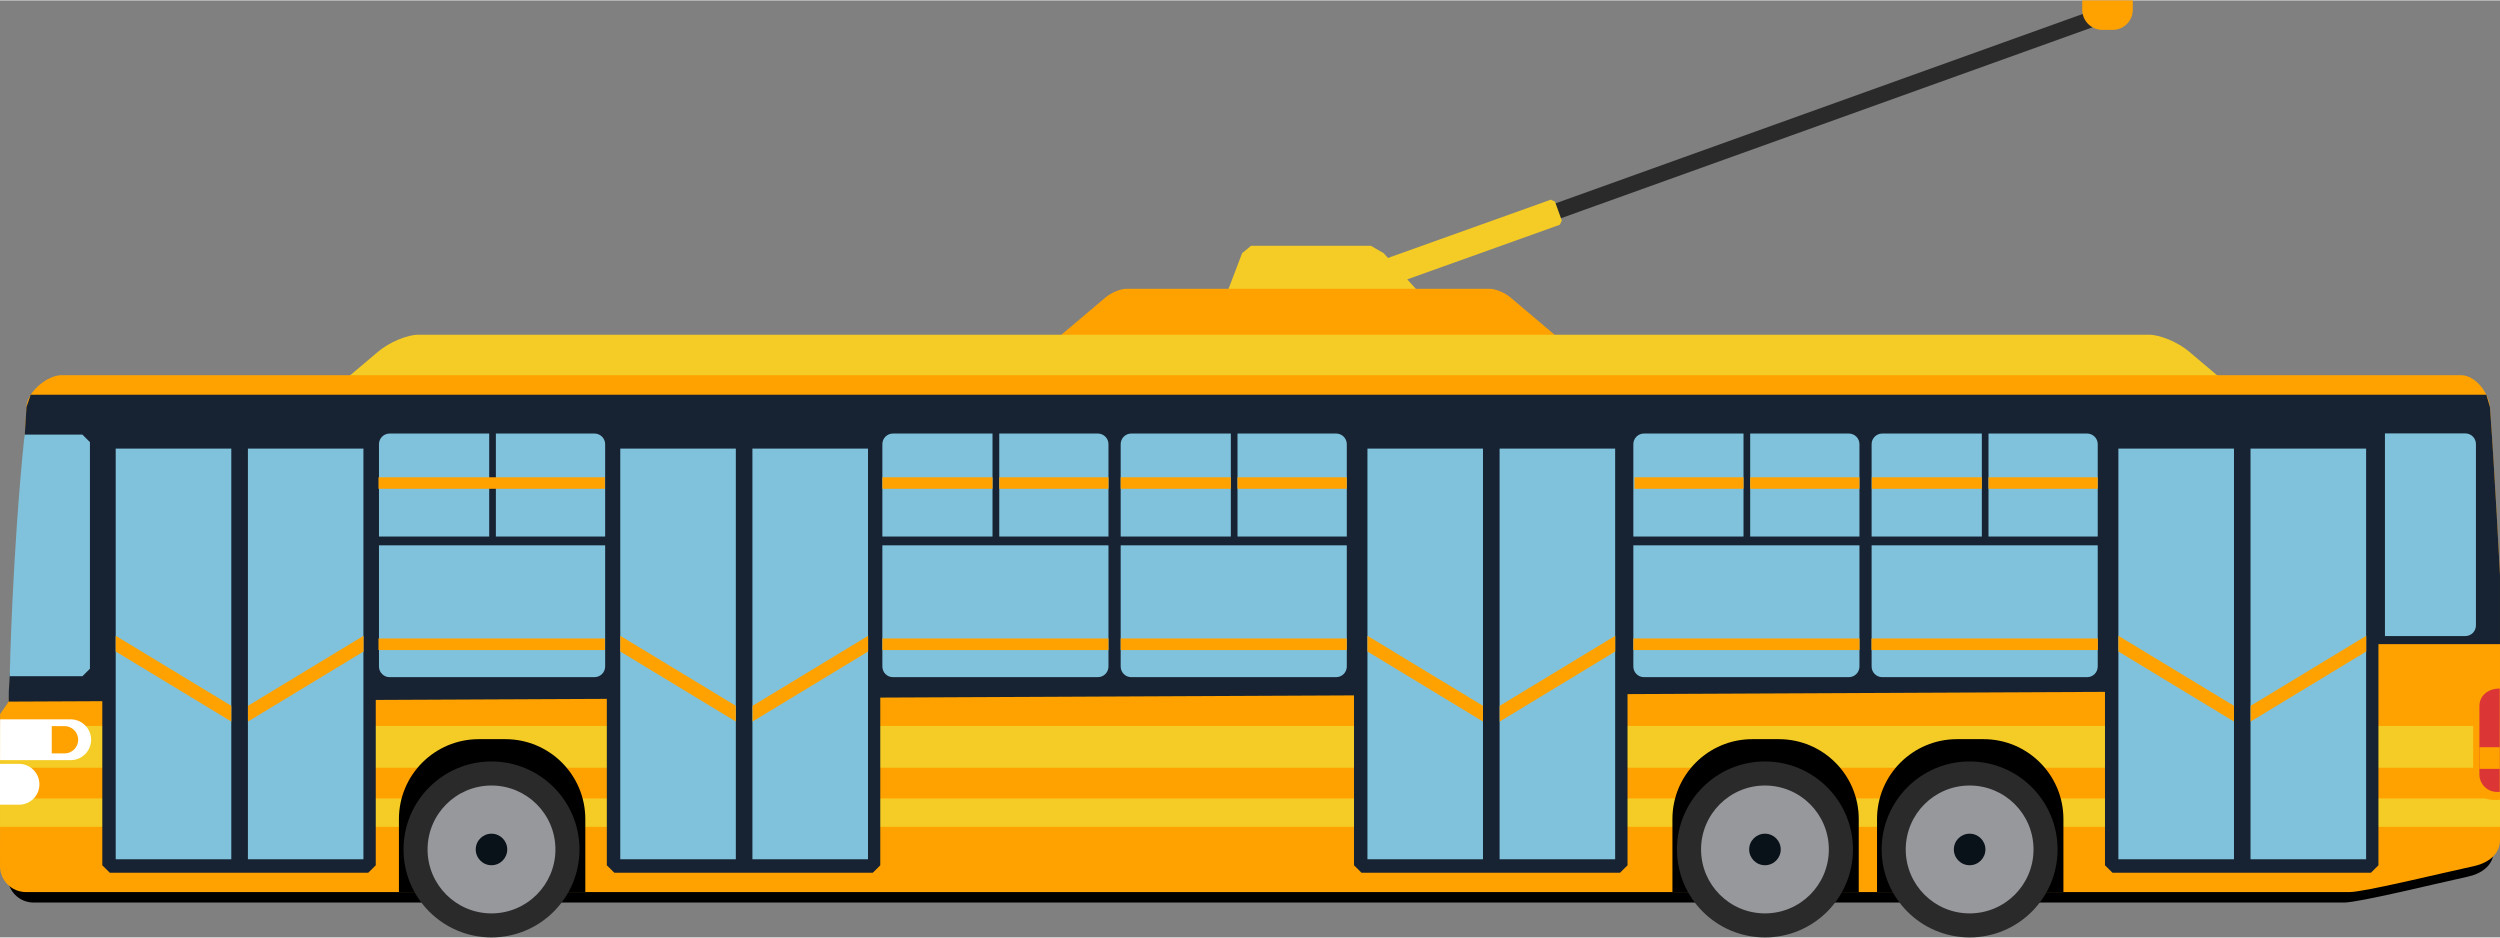
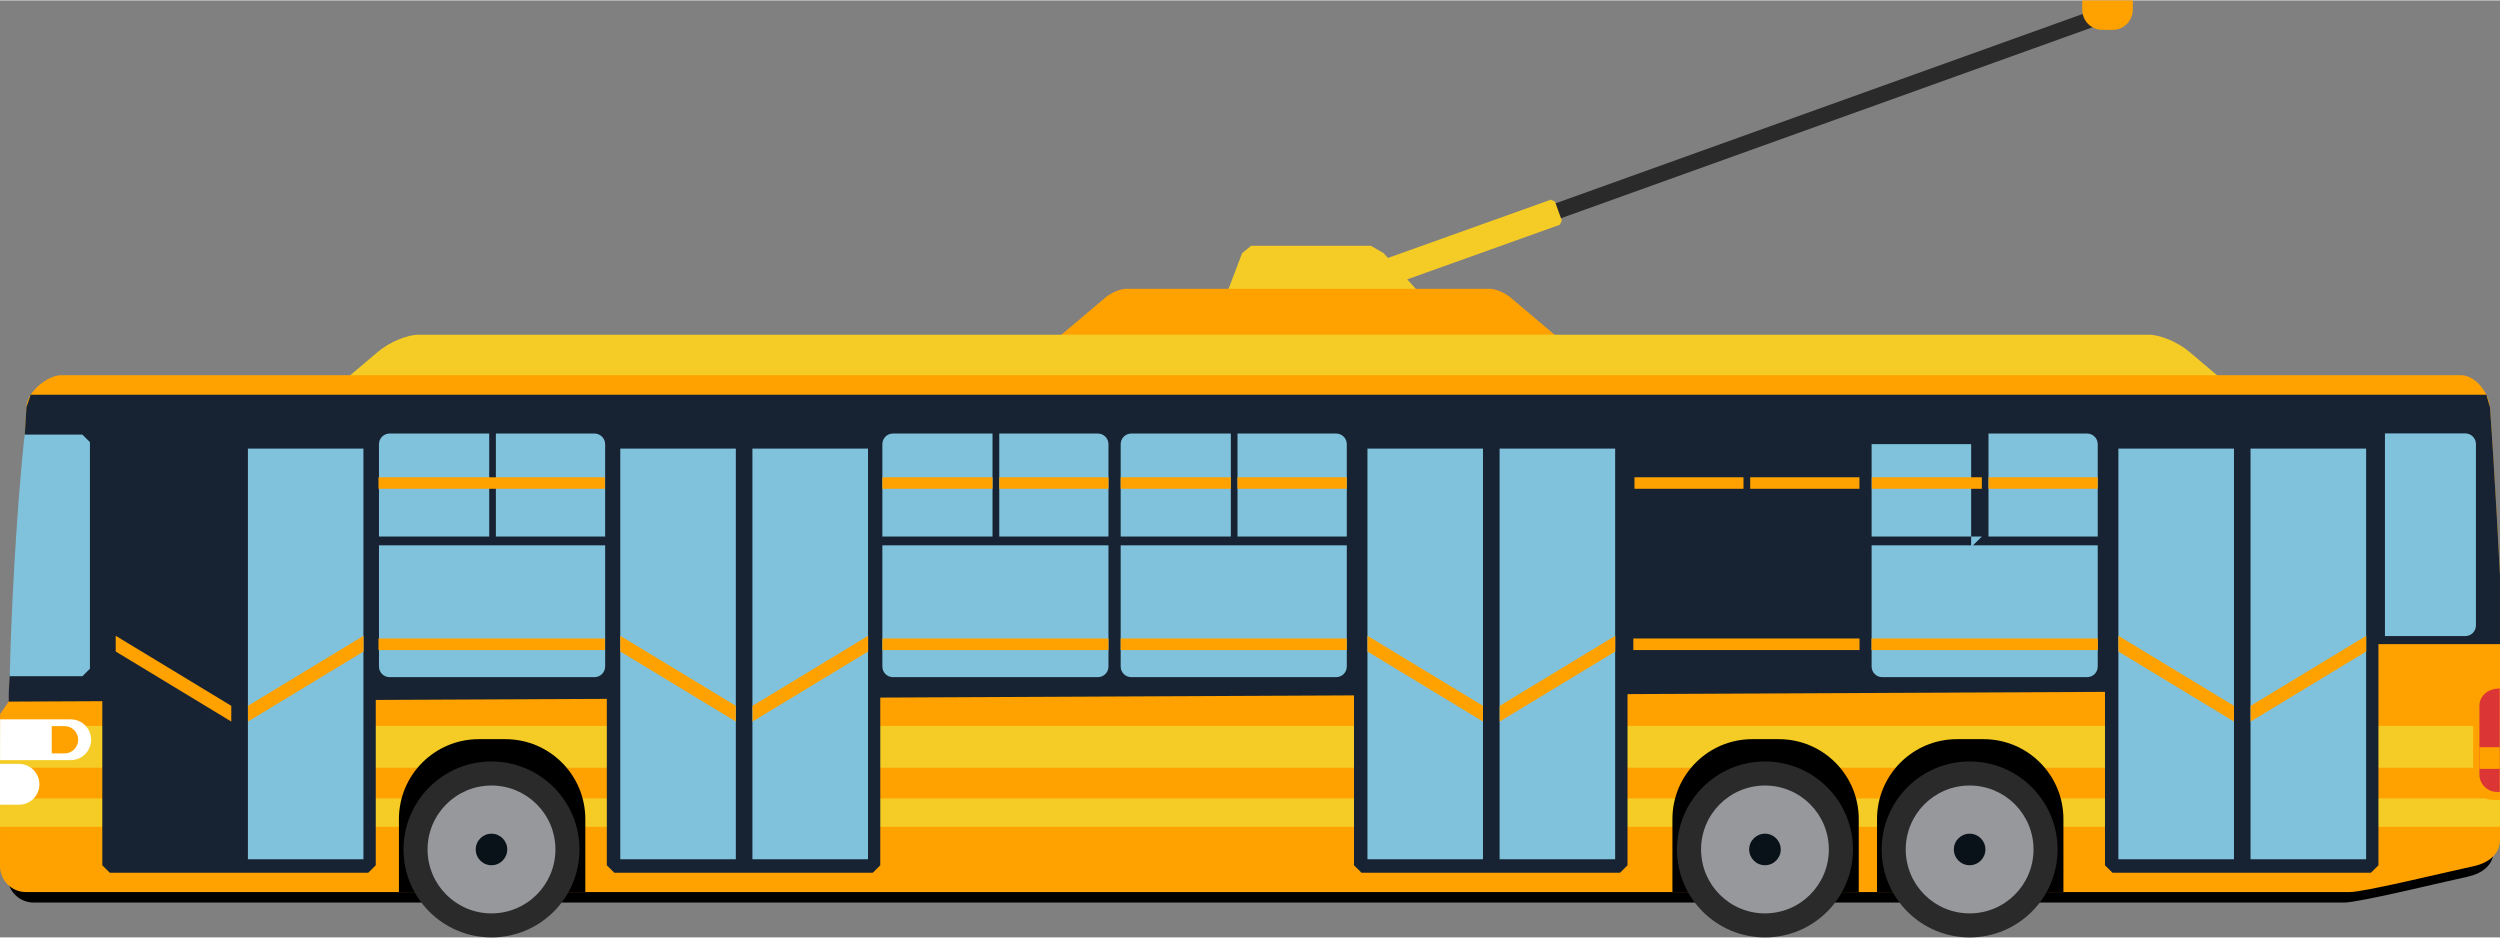
<svg xmlns="http://www.w3.org/2000/svg" xml:space="preserve" width="1069px" height="401px" version="1.1" style="shape-rendering:geometricPrecision; text-rendering:geometricPrecision; image-rendering:optimizeQuality; fill-rule:evenodd; clip-rule:evenodd" viewBox="0 0 2091.37 783.86">
  <rect x="0" y="0" width="2091.37" height="783.86" fill="#808080" stroke="none" />
  <defs>
    <style type="text/css"> .fil3 {fill:black;fill-rule:nonzero} .fil8 {fill:#091119;fill-rule:nonzero} .fil4 {fill:#172333;fill-rule:nonzero} .fil0 {fill:#2A2A2B;fill-rule:nonzero} .fil5 {fill:#80C2DC;fill-rule:nonzero} .fil7 {fill:#97989C;fill-rule:nonzero} .fil9 {fill:#DB3535;fill-rule:nonzero} .fil1 {fill:#F4CC25;fill-rule:nonzero} .fil2 {fill:#FFA200;fill-rule:nonzero} .fil6 {fill:white;fill-rule:nonzero} </style>
  </defs>
  <g id="Слой_x0020_1">
    <polygon class="fil0" points="1301.01,183.97 1297.49,182.35 1294.89,174.98 1296.54,171.49 1751.85,7.92 1755.34,9.56 1757.98,16.94 1756.34,20.39 " />
    <polygon class="fil1" points="1158.49,240.09 1155,238.48 1149.32,222.55 1150.96,219.09 1297.37,166.7 1300.82,168.37 1306.55,184.24 1304.85,187.7 " />
    <polygon class="fil1" points="1196.25,254.45 1197.15,261.74 1025.62,261.74 1022.74,254.45 1039.08,211.47 1046.55,205.31 1146.84,205.31 1157.49,211.45 " />
    <path class="fil2" d="M1329.91 304.54c6.72,5.7 7.57,10.44 1.65,10.44l-474.72 0c-5.91,0 -5.07,-4.74 1.65,-10.44l66.3 -56.01c4.83,-4.06 12.52,-7.25 17.34,-7.25l304.14 0c4.83,0 12.49,3.19 17.34,7.25l66.3 56.01z" />
    <path class="fil3" d="M2086.08 711.42c0,11.96 -9.96,19.13 -21.67,21.63 -25.56,5.57 -91.26,21.65 -103.48,21.65 -45.17,0 -1932.84,0 -1932.84,0 -11.95,0 -21.66,-9.65 -21.66,-21.65l0.1 -126.46 7.11 -10.33 14.8 -245.05c0,-11.99 17.09,-26.5 29.09,-26.5l1996.07 0c11.96,0 23.21,14.53 24.12,26.5 3.82,51.44 8.36,139.72 8.36,139.72l0 220.49z" />
    <path class="fil1" d="M1959.39 402.06c13.05,10.99 14.65,20.17 3.2,20.17l-1777.57 0c-11.41,0 -9.81,-9.18 3.19,-20.17l128.22 -108.3c9.32,-7.85 24.22,-14.07 33.53,-14.07l1447.67 0c9.38,0 24.32,6.22 33.58,14.07l128.18 108.3z" />
    <path class="fil2" d="M2091.36 702.39c0,12.01 -10.02,19.24 -21.76,21.84 -25.72,5.53 -91.78,21.71 -104.08,21.71 -45.43,0 -1943.76,0 -1943.76,0 -12,0 -21.76,-9.77 -21.76,-21.71l0.1 -127.25 7.17 -10.37 14.89 -246.44c0,-12.05 17.2,-26.64 29.24,-26.64l2007.28 0c12,0 23.37,14.66 24.26,26.64 3.88,51.77 8.42,140.51 8.42,140.51l0 221.71z" />
    <polygon class="fil1" points="2091.36,641.9 2091.36,606.95 0.1,606.95 0.04,641.9 " />
    <polygon class="fil1" points="0.04,691.34 2091.37,691.34 2091.37,667.6 0.04,667.6 " />
    <path class="fil4" d="M1875.5 538.5l215.86 0 0 -57.82c0,0 -4.54,-88.74 -8.42,-140.51l-2.99 -10.3 -2054.25 0 -3.54 10.3 -14.79 237.45 -0.1 8.99 1868.23 -8.69 0 -39.42z" />
    <path class="fil5" d="M8.12 565.36l60.82 0 6.29 -6.27 0 -189.55 -6.29 -6.28 -48.42 0c-10.41,101.61 -12.4,202.1 -12.4,202.1z" />
    <polygon class="fil4" points="314.34,723.54 308.06,729.76 91.86,729.76 85.58,723.54 85.58,366.89 91.86,360.63 308.06,360.63 314.34,366.89 " />
-     <polygon class="fil5" points="96.79,718.49 193.49,718.49 193.49,374.95 96.79,374.95 " />
    <polygon class="fil5" points="207.39,718.49 304.02,718.49 304.02,374.95 207.39,374.95 " />
    <polygon class="fil2" points="96.79,544.69 193.48,603.29 193.48,590.13 96.79,531.54 " />
    <polygon class="fil2" points="304.13,544.69 207.43,603.29 207.43,590.13 304.13,531.54 " />
    <polygon class="fil4" points="736.39,723.54 730.16,729.76 513.9,729.76 507.64,723.54 507.64,366.89 513.9,360.63 730.16,360.63 736.39,366.89 " />
    <polygon class="fil5" points="518.89,718.49 615.55,718.49 615.55,374.95 518.89,374.95 " />
    <polygon class="fil5" points="629.43,718.49 726.13,718.49 726.13,374.95 629.43,374.95 " />
    <polygon class="fil2" points="518.89,544.69 615.54,603.29 615.54,590.13 518.89,531.54 " />
    <polygon class="fil2" points="726.23,544.69 629.53,603.29 629.53,590.13 726.23,531.54 " />
    <polygon class="fil4" points="1361.5,723.54 1355.21,729.76 1138.96,729.76 1132.69,723.54 1132.69,366.89 1138.96,360.63 1355.21,360.63 1361.5,366.89 " />
    <polygon class="fil5" points="1143.94,718.49 1240.58,718.49 1240.58,374.95 1143.94,374.95 " />
    <polygon class="fil5" points="1254.49,718.49 1351.15,718.49 1351.15,374.95 1254.49,374.95 " />
    <polygon class="fil2" points="1143.94,544.69 1240.59,603.29 1240.59,590.13 1143.94,531.54 " />
    <polygon class="fil2" points="1351.23,544.69 1254.58,603.29 1254.58,590.13 1351.23,531.54 " />
    <path class="fil6" d="M59.13 601.45l-59.03 0 -0.06 34.12 59.09 0c9.42,0 17.08,-7.64 17.08,-17.08 0,-9.42 -7.66,-17.04 -17.08,-17.04z" />
    <path class="fil2" d="M54 607.1l-10.72 0 0 22.85 10.72 0c6.27,0 11.41,-5.14 11.41,-11.42 0,-6.32 -5.14,-11.43 -11.41,-11.43z" />
    <path class="fil6" d="M15.93 638.71l-15.93 0 0 34.13 15.93 0c9.42,0 17.04,-7.61 17.04,-17.03 0,-9.44 -7.62,-17.1 -17.04,-17.1z" />
    <path class="fil5" d="M317.03 455.88l0 101.36c0,4.92 3.99,8.91 8.86,8.91l171.42 0c4.89,0 8.93,-3.99 8.93,-8.91l0 -101.36 -189.21 0zm180.28 -93.53l-82.49 0 0 86.16 91.42 0 0 -77.28c0,-4.88 -4.04,-8.88 -8.93,-8.88zm-88.07 86.16l-92.21 0 0 -77.28c0,-4.88 3.99,-8.88 8.86,-8.88l83.35 0 0 86.16z" />
    <path class="fil5" d="M738.14 455.88l0 101.36c0,4.92 3.92,8.91 8.87,8.91l171.36 0c4.93,0 8.92,-3.99 8.92,-8.91l0 -101.36 -189.15 0zm180.23 -93.53l-82.44 0 0 86.16 91.36 0 0 -77.28c0,-4.88 -3.99,-8.88 -8.92,-8.88zm-88.08 86.16l-92.15 0 0 -77.28c0,-4.88 3.92,-8.88 8.87,-8.88l83.28 0 0 86.16z" />
    <path class="fil5" d="M937.5 455.88l0 101.36c0,4.92 3.94,8.91 8.87,8.91l171.36 0c4.95,0 8.93,-3.99 8.93,-8.91l0 -101.36 -189.16 0zm180.23 -93.53l-82.49 0 0 86.16 91.42 0 0 -77.28c0,-4.88 -3.98,-8.88 -8.93,-8.88zm-88.07 86.16l-92.16 0 0 -77.28c0,-4.88 3.94,-8.88 8.87,-8.88l83.29 0 0 86.16z" />
    <polygon class="fil4" points="1989.68,723.54 1983.41,729.76 1767.2,729.76 1760.92,723.54 1760.92,366.89 1767.2,360.63 1983.41,360.63 1989.68,366.89 " />
    <polygon class="fil5" points="1772.13,718.49 1868.83,718.49 1868.83,374.95 1772.13,374.95 " />
    <polygon class="fil5" points="1882.67,718.49 1979.37,718.49 1979.37,374.95 1882.67,374.95 " />
    <polygon class="fil2" points="1772.13,544.69 1868.83,603.29 1868.83,590.13 1772.13,531.54 " />
    <polygon class="fil2" points="1979.47,544.69 1882.77,603.29 1882.77,590.13 1979.47,531.54 " />
-     <path class="fil5" d="M1366.37 455.88l0 101.36c0,4.92 3.94,8.91 8.87,8.91l171.37 0c4.93,0 8.91,-3.99 8.91,-8.91l0 -101.36 -189.15 0zm180.24 -93.53l-82.49 0 0 86.16 91.4 0 0 -77.28c0,-4.88 -3.98,-8.88 -8.91,-8.88zm-88.07 86.16l-92.17 0 0 -77.28c0,-4.88 3.94,-8.88 8.87,-8.88l83.3 0 0 86.16z" />
-     <path class="fil5" d="M1565.69 455.88l0 101.36c0,4.92 3.98,8.91 8.93,8.91l171.36 0c4.88,0 8.87,-3.99 8.87,-8.91l0 -101.36 -189.16 0zm180.29 -93.53l-82.5 0 0 86.16 91.37 0 0 -77.28c0,-4.88 -3.99,-8.88 -8.87,-8.88zm-88.08 86.16l-92.21 0 0 -77.28c0,-4.88 3.98,-8.88 8.93,-8.88l83.28 0 0 86.16z" />
+     <path class="fil5" d="M1565.69 455.88l0 101.36c0,4.92 3.98,8.91 8.93,8.91l171.36 0c4.88,0 8.87,-3.99 8.87,-8.91l0 -101.36 -189.16 0zm180.29 -93.53l-82.5 0 0 86.16 91.37 0 0 -77.28c0,-4.88 -3.99,-8.88 -8.87,-8.88zm-88.08 86.16l-92.21 0 0 -77.28l83.28 0 0 86.16z" />
    <path class="fil5" d="M1995.12 531.78l67.2 0c4.93,0 8.91,-3.98 8.91,-8.88l0 -151.76c0,-4.89 -3.98,-8.9 -8.91,-8.9l-67.2 0 0 169.54z" />
    <polygon class="fil2" points="316.63,408.57 506.04,408.57 506.04,398.94 316.63,398.94 " />
    <polygon class="fil2" points="316.63,543.47 506.04,543.47 506.04,533.8 316.63,533.8 " />
    <polygon class="fil2" points="1366.37,543.47 1555.58,543.47 1555.58,533.8 1366.37,533.8 " />
    <polygon class="fil2" points="1565.59,543.47 1754.99,543.47 1754.99,533.8 1565.59,533.8 " />
    <polygon class="fil2" points="1464.12,408.57 1555.52,408.57 1555.52,398.94 1464.12,398.94 " />
    <polygon class="fil2" points="1367.31,408.57 1458.52,408.57 1458.52,398.94 1367.31,398.94 " />
    <polygon class="fil2" points="1663.48,408.57 1754.85,408.57 1754.85,398.94 1663.48,398.94 " />
    <polygon class="fil2" points="1565.85,408.57 1657.9,408.57 1657.9,398.94 1565.85,398.94 " />
    <polygon class="fil2" points="1035.24,408.57 1126.64,408.57 1126.64,398.94 1035.24,398.94 " />
    <polygon class="fil2" points="937.5,408.57 1029.66,408.57 1029.66,398.94 937.5,398.94 " />
    <polygon class="fil2" points="937.5,543.47 1126.64,543.47 1126.64,533.8 937.5,533.8 " />
    <polygon class="fil2" points="835.93,408.57 927.29,408.57 927.29,398.94 835.93,398.94 " />
    <polygon class="fil2" points="738.14,408.57 830.29,408.57 830.29,398.94 738.14,398.94 " />
    <polygon class="fil2" points="738.14,543.47 927.28,543.47 927.28,533.8 738.14,533.8 " />
    <path class="fil3" d="M489.64 745.89l0 -61.03c0,-36.92 -29.93,-66.84 -66.85,-66.84l-22.26 0c-36.88,0 -66.81,29.92 -66.81,66.84l0 61.03 155.92 0z" />
    <path class="fil0" d="M484.76 710.27c0,40.66 -32.97,73.59 -73.63,73.59 -40.6,0 -73.57,-32.93 -73.57,-73.59 0,-40.62 32.97,-73.6 73.57,-73.6 40.66,0 73.63,32.98 73.63,73.6z" />
    <path class="fil7" d="M464.64 710.27c0,29.55 -23.97,53.5 -53.51,53.5 -29.48,0 -53.45,-23.95 -53.45,-53.5 0,-29.51 23.97,-53.47 53.45,-53.47 29.54,0 53.51,23.96 53.51,53.47z" />
    <path class="fil8" d="M424.33 710.27c0,7.29 -5.87,13.21 -13.2,13.21 -7.27,0 -13.15,-5.92 -13.15,-13.21 0,-7.27 5.88,-13.17 13.15,-13.17 7.33,0 13.2,5.9 13.2,13.17z" />
    <path class="fil3" d="M1554.93 745.89l0 -61.03c0,-36.92 -29.9,-66.84 -66.81,-66.84l-22.27 0c-36.85,0 -66.79,29.92 -66.79,66.84l0 61.03 155.87 0z" />
    <path class="fil0" d="M1550.1 710.27c0,40.66 -32.97,73.59 -73.63,73.59 -40.65,0 -73.59,-32.93 -73.59,-73.59 0,-40.62 32.94,-73.6 73.59,-73.6 40.66,0 73.63,32.98 73.63,73.6z" />
    <path class="fil7" d="M1529.92 710.27c0,29.55 -23.91,53.5 -53.45,53.5 -29.5,0 -53.45,-23.95 -53.45,-53.5 0,-29.51 23.95,-53.47 53.45,-53.47 29.54,0 53.45,23.96 53.45,53.47z" />
    <path class="fil8" d="M1489.67 710.27c0,7.29 -5.88,13.21 -13.2,13.21 -7.27,0 -13.2,-5.92 -13.2,-13.21 0,-7.27 5.93,-13.17 13.2,-13.17 7.32,0 13.2,5.9 13.2,13.17z" />
    <path class="fil3" d="M1726.15 745.89l0 -61.03c0,-36.92 -29.94,-66.84 -66.81,-66.84l-22.27 0c-36.85,0 -66.85,29.92 -66.85,66.84l0 61.03 155.93 0z" />
    <path class="fil0" d="M1721.27 710.27c0,40.66 -32.94,73.59 -73.58,73.59 -40.65,0 -73.58,-32.93 -73.58,-73.59 0,-40.62 32.93,-73.6 73.58,-73.6 40.64,0 73.58,32.98 73.58,73.6z" />
    <path class="fil7" d="M1701.14 710.27c0,29.55 -23.9,53.5 -53.45,53.5 -29.54,0 -53.45,-23.95 -53.45,-53.5 0,-29.51 23.91,-53.47 53.45,-53.47 29.55,0 53.45,23.96 53.45,53.47z" />
    <path class="fil8" d="M1660.9 710.27c0,7.29 -5.94,13.21 -13.21,13.21 -7.33,0 -13.2,-5.92 -13.2,-13.21 0,-7.27 5.87,-13.17 13.2,-13.17 7.27,0 13.21,5.9 13.21,13.17z" />
    <path class="fil2" d="M2091.16 668.83l0 -99.18 -5.38 0c-9.32,0 -16.89,7.59 -16.89,16.91l0 65.39c0,9.32 7.57,16.88 16.89,16.88l5.38 0z" />
    <path class="fil9" d="M2091.16 662.14l0 -86.48c-10.46,0 -17.03,6.6 -17.03,14.72l0 57.04c0,8.12 6.57,14.72 14.69,14.72l2.34 0z" />
    <polygon class="fil2" points="2074.13,642.87 2091.17,642.87 2091.17,624.76 2074.13,624.76 " />
    <path class="fil2" d="M1741.9 0l0 7.79c0,9.31 7.52,16.88 16.89,16.88l8.57 0c9.3,0 16.83,-7.57 16.83,-16.88l0 -7.79 -42.29 0z" />
  </g>
</svg>